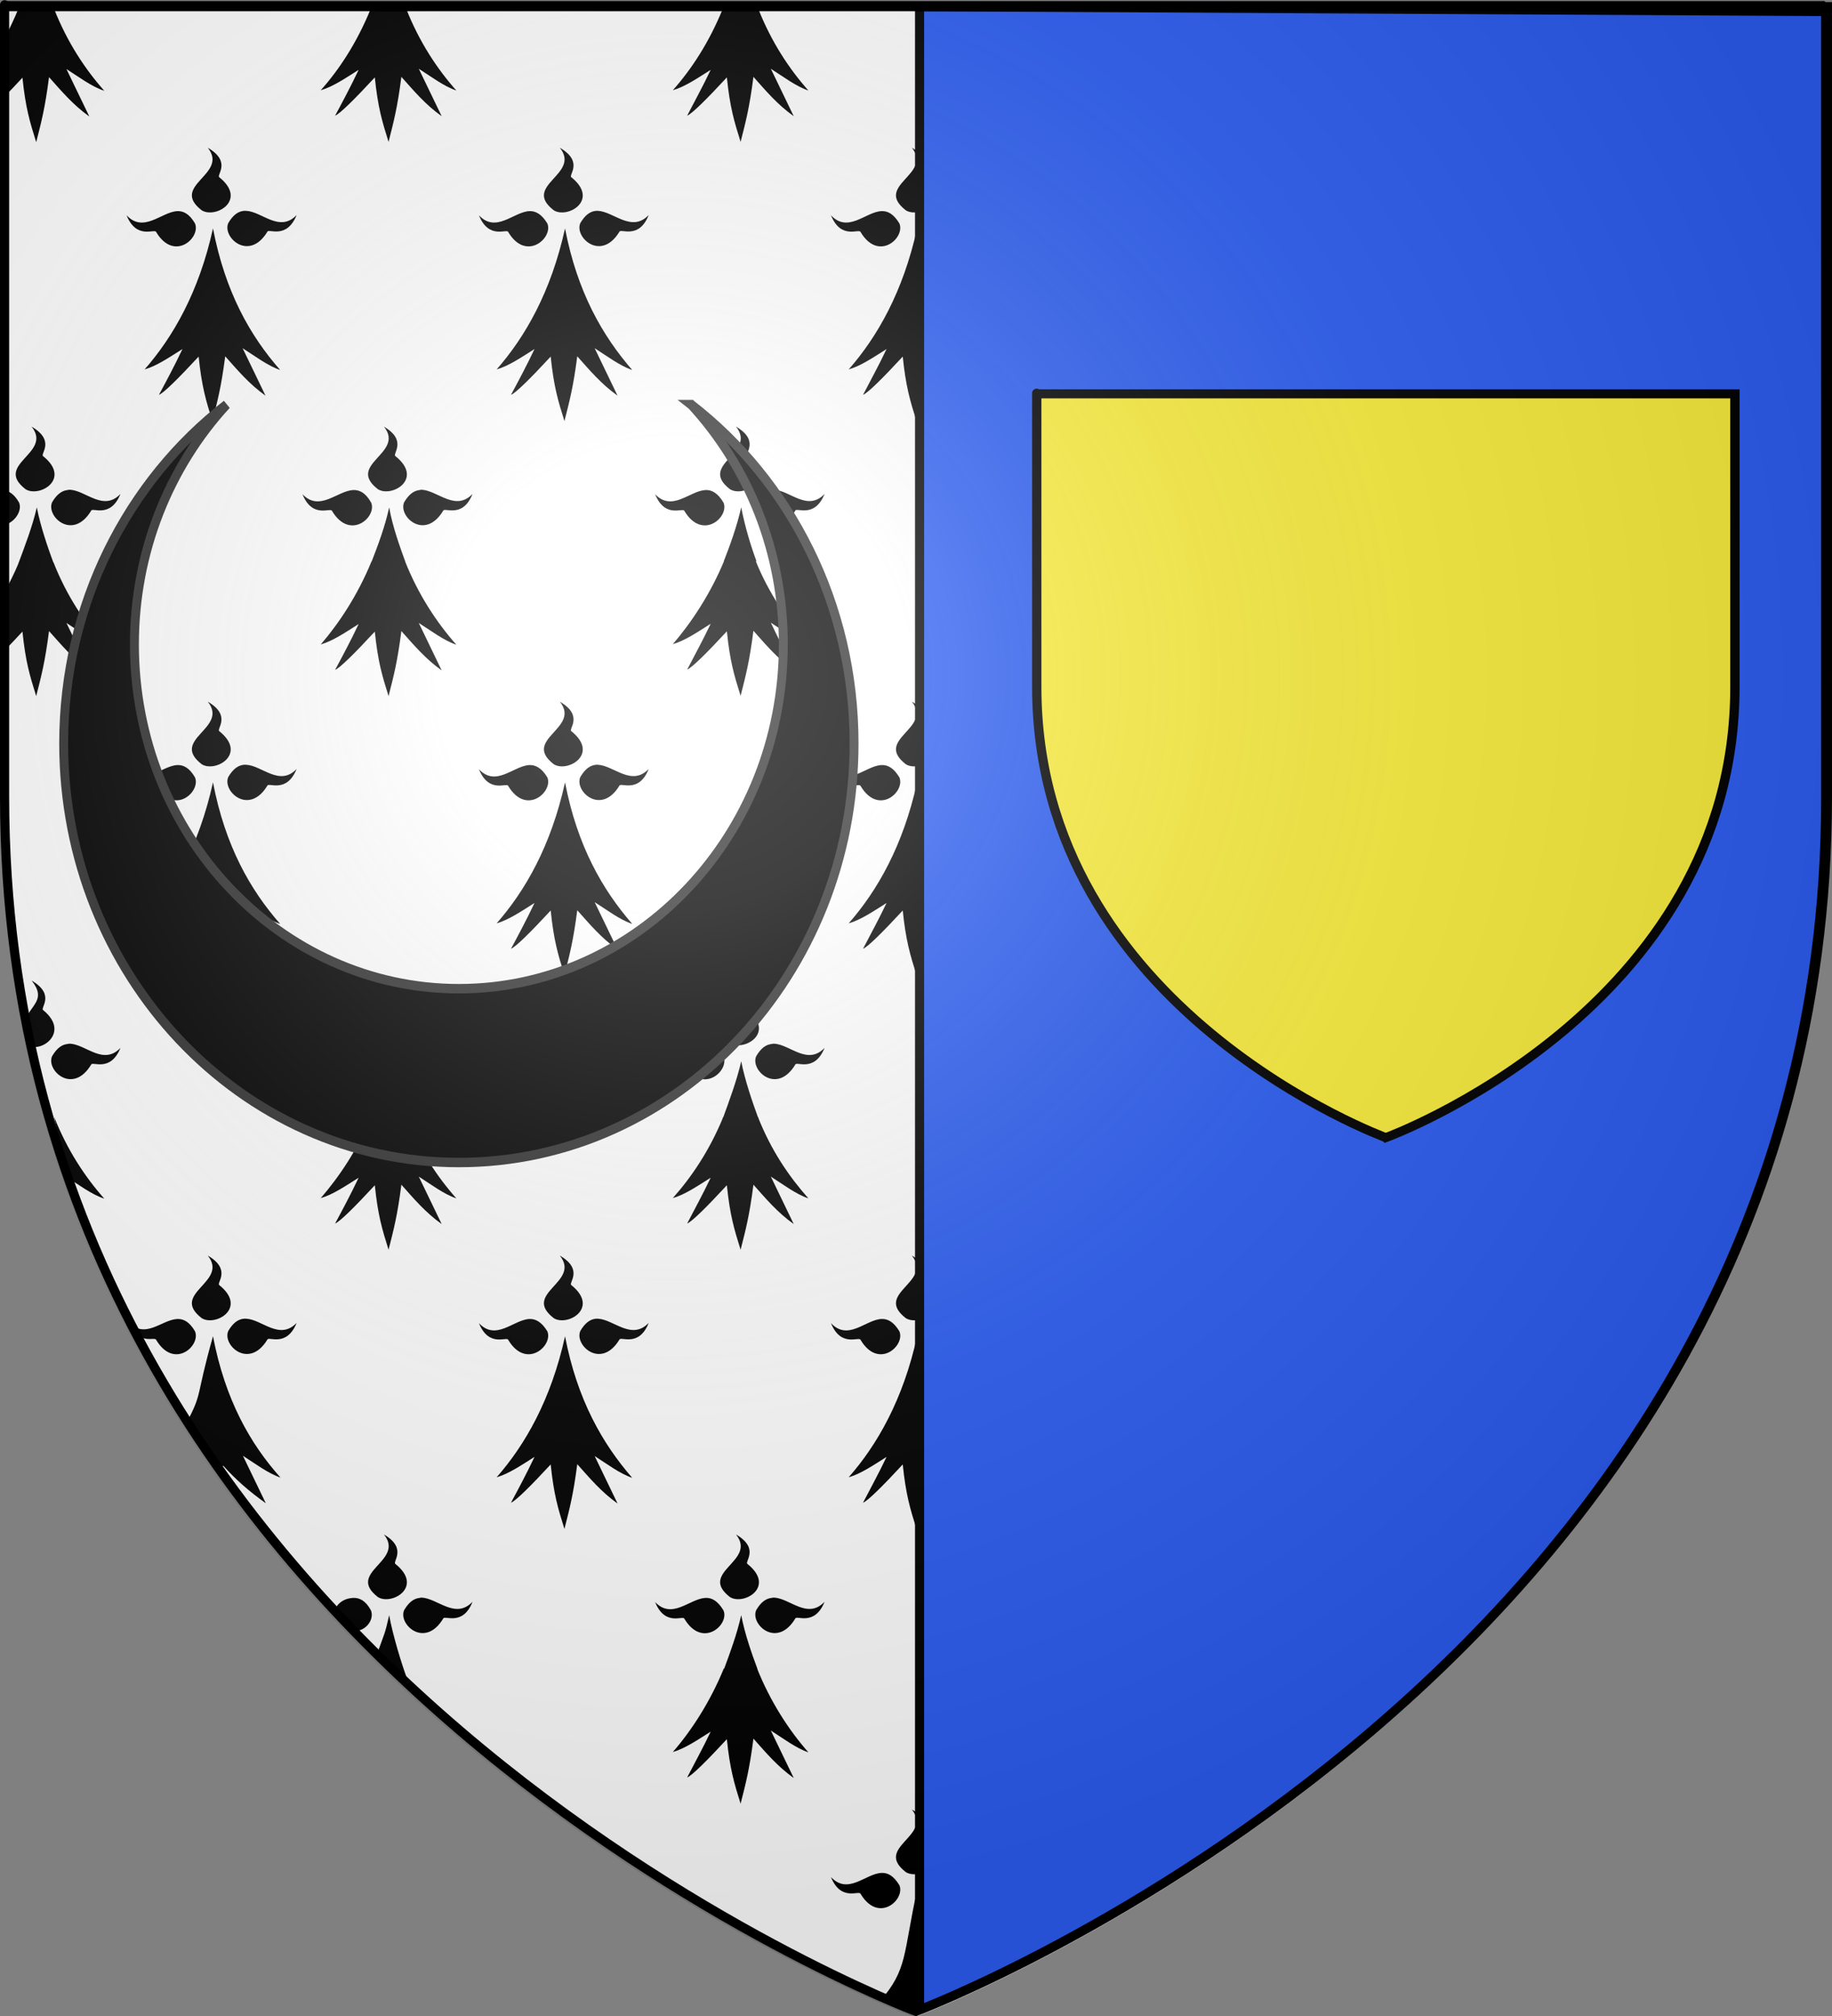
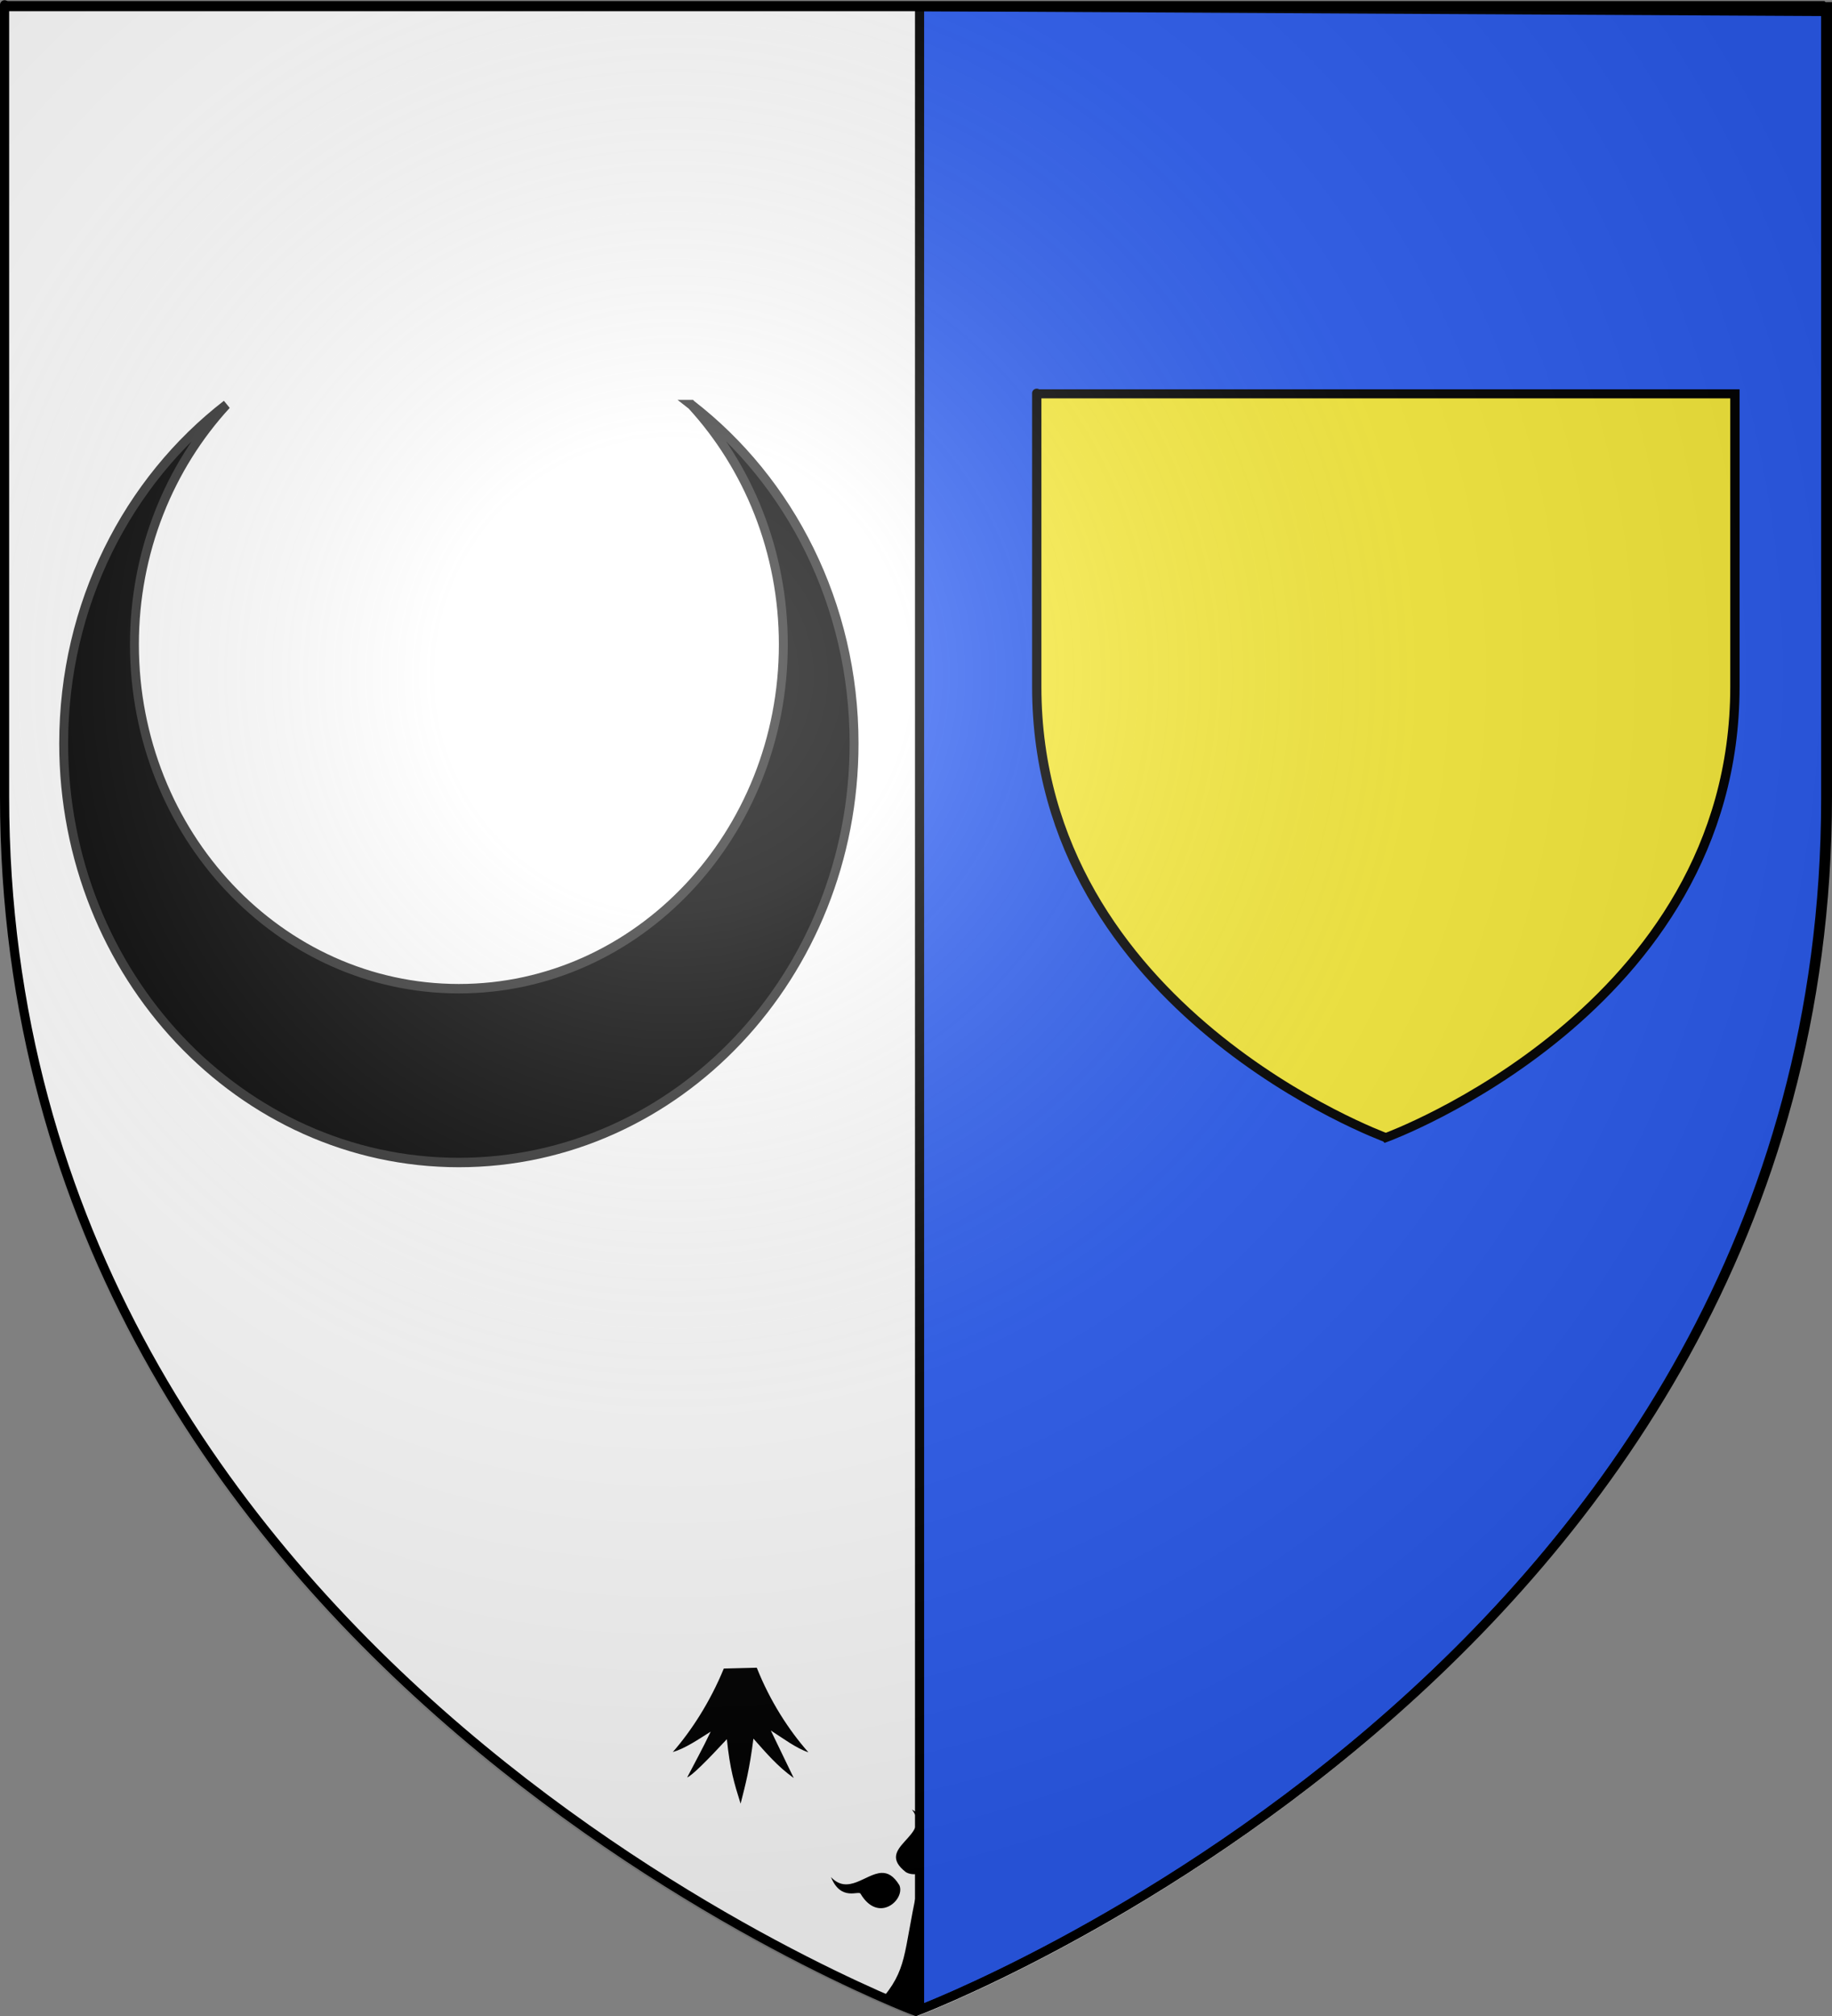
<svg xmlns="http://www.w3.org/2000/svg" xmlns:xlink="http://www.w3.org/1999/xlink" id="svg2" version="1.0" width="600" height="660">
  <rect width="100%" height="100%" fill="#808080" stroke="none" />
  <desc id="desc4">Flag of Canton of Valais (Wallis)</desc>
  <defs id="defs6">
    <linearGradient id="linearGradient2893">
      <stop id="stop2895" offset="0" style="stop-color:white;stop-opacity:0.314;" />
      <stop style="stop-color:white;stop-opacity:0.251;" offset="0.19" id="stop2897" />
      <stop id="stop2901" offset="0.6" style="stop-color:#6b6b6b;stop-opacity:0.125;" />
      <stop id="stop2899" offset="1" style="stop-color:black;stop-opacity:0.125;" />
    </linearGradient>
    <radialGradient r="300" fy="226.331" fx="221.445" cy="226.331" cx="221.445" gradientTransform="matrix(1.353,0,0,1.349,-79.129,-84.247)" gradientUnits="userSpaceOnUse" id="radialGradient3163" xlink:href="#linearGradient2893" />
    <clipPath id="clipPath5074" clipPathUnits="userSpaceOnUse">
      <path d="m 300,658.5 c 0,0 -298.5,-112.32 -298.5,-397.772 0,-285.452 0,-258.552 0,-258.552 H 598.5 V 260.728 c 0,285.452 -298.5,397.772 -298.5,397.772 z" style="opacity:1;fill:none;fill-opacity:1;fill-rule:evenodd;stroke:#000000;stroke-width:3;stroke-linecap:butt;stroke-linejoin:miter;stroke-miterlimit:4;stroke-dasharray:none;stroke-opacity:1" id="path5076" />
    </clipPath>
    <clipPath id="clipPath5121" clipPathUnits="userSpaceOnUse">
      <path d="m 403.456,487.529 c 0,0 -298.434,-122.843 -298.434,-435.036 0,-312.193 0,-282.773 0,-282.773 h 596.869 V 52.493 c 0,312.193 -298.434,435.036 -298.434,435.036 z" style="opacity:1;fill:none;fill-opacity:1;fill-rule:evenodd;stroke:#000000;stroke-width:3.137;stroke-linecap:butt;stroke-linejoin:miter;stroke-miterlimit:4;stroke-dasharray:none;stroke-opacity:1" id="path5123" />
    </clipPath>
  </defs>
  <g style="display:inline" id="layer3">
    <path id="path2450" d="M 259.672,638.346 C 119.104,565.364 28.543,450.18 6.782,322.892 2.264,296.467 1.892,283.161 1.892,147.93 V 1.569 H 297.544 597.516 l 0.806,126.804 c -0.075,165.706 -0.41,191.27 -18.132,246.173 -22.67,70.231 -76.797,148.244 -143.79,201.518 -37.151,29.543 -125.749,81.634 -138.922,81.432 -2.372,-0.036 -20.335,-10.079 -37.806,-19.15 z" style="opacity:1;fill:#ffffff;fill-opacity:1;fill-rule:nonzero;stroke:#000000;stroke-width:2.443;stroke-linecap:round;stroke-linejoin:bevel;stroke-miterlimit:4;stroke-dasharray:none;stroke-dashoffset:0;stroke-opacity:1" />
    <g transform="translate(-2.972,1)" id="g5008" style="display:inline">
      <g id="g9370" transform="matrix(0.607,0,0,0.694,-525.206,251.961)" />
      <g id="layer3-5">
        <path style="fill:#ffffff" id="path2855-0" class="st0" d="M 303.5,659 C 303.5,659 602,546.7 602,261.2 602,-24.3 602,2.6 602,2.6 H 5 V 261.2 C 5,546.6 303.5,659 303.5,659 Z" />
        <g id="g2329-2" transform="translate(-752.725,-197.123)">
          <g id="g46381-8" transform="matrix(1,0,0,0.914,652.152,-135.386)" />
        </g>
        <g id="g3227-2" transform="matrix(1,0,0,0.914,-100.573,-151.096)" />
        <g id="g3237-8" transform="matrix(1,0,0,0.914,-100.573,30.318)" />
        <g id="g3247-6" transform="matrix(1,0,0,0.914,-100.573,211.732)">
          <g clip-path="url(#clipPath5121)" id="g5119">
-             <path transform="translate(-3.7991649e-6,-595.226)" style="display:inline" d="m 109.5,365.8 c -1.4,3.7 -2.9,7.2 -4.5,10.4 V 388 c 0.2,-0.2 0.4,-0.3 0.7,-0.5 -0.2,0.5 -0.4,1 -0.7,1.5 v 8.1 c 1.8,-2 3.7,-4.2 5.9,-6.8 1,10.7 2.4,15.8 4.5,23.1 1.7,-7.3 2.9,-12.2 4.2,-23.3 4,4.9 7.8,9.9 13.2,14.1 l -7.5,-17 c 3.9,2.7 8.2,6.3 12.4,7.8 -6.4,-7.9 -12.1,-17.4 -16.4,-29.2 z m 115.4,0 c -4.5,12 -10.2,21.5 -16.3,29 3.9,-1.2 8.2,-4.4 12.4,-7.3 -2.6,6 -5.1,11.1 -7.7,16.4 1.5,-0.6 6.4,-5.9 13,-13.7 1,10.7 2.4,15.8 4.5,23.1 1.7,-7.3 2.9,-12.2 4.2,-23.3 4,4.9 7.8,9.9 13.2,14.1 l -7.5,-17 c 3.9,2.7 8.2,6.3 12.3,7.8 -6.4,-7.9 -12.1,-17.4 -16.4,-29.2 h -11.7 z m 115.3,0 c -4.5,12 -10.2,21.5 -16.3,29 3.9,-1.2 8.2,-4.4 12.4,-7.3 -2.6,6 -5.2,11.1 -7.7,16.4 1.5,-0.6 6.4,-5.9 13,-13.7 1,10.7 2.4,15.8 4.5,23.1 1.7,-7.3 2.9,-12.2 4.2,-23.3 4,4.9 7.8,9.9 13.2,14.1 l -7.5,-17 c 3.9,2.7 8.2,6.3 12.3,7.8 -6.4,-7.9 -12.1,-17.4 -16.4,-29.2 h -11.7 z m 115.3,0 c -4.5,12 -10.2,21.5 -16.3,29 3.9,-1.2 8.2,-4.4 12.4,-7.3 -2.6,6 -5.1,11.1 -7.7,16.4 1.5,-0.6 6.4,-5.9 13,-13.7 1,10.7 2.4,15.8 4.5,23.1 1.7,-7.3 2.9,-12.2 4.2,-23.3 4,4.9 7.8,9.9 13.2,14.1 l -7.5,-17 c 3.9,2.7 8.2,6.3 12.4,7.8 -6.4,-7.9 -12.1,-17.4 -16.4,-29.2 h -11.8 z m 115.3,0 c -4.5,12 -10.2,21.5 -16.3,29 3.9,-1.2 8.2,-4.4 12.4,-7.3 -2.6,6 -5.1,11.1 -7.7,16.4 1.5,-0.6 6.4,-5.9 13,-13.7 1,10.7 2.4,15.8 4.5,23.1 1.7,-7.3 2.9,-12.2 4.2,-23.3 4,4.9 7.8,9.9 13.2,14.1 l -7.5,-17 c 3.9,2.7 8.2,6.3 12.3,7.8 -6.4,-7.9 -12.1,-17.4 -16.4,-29.2 h -11.7 z m 115.4,0 c -4.5,12 -10.2,21.5 -16.3,29 3.9,-1.2 8.2,-4.4 12.4,-7.3 -2.6,6 -5.2,11.1 -7.7,16.4 1.5,-0.6 6.4,-5.9 13,-13.7 1,10.7 2.4,15.8 4.5,23.1 1.7,-7.3 2.9,-12.2 4.2,-23.3 1.9,2.3 3.7,4.6 5.7,6.9 v -9.6 l -0.1,-0.2 c 0,0 0,0 0.1,0 v -11.6 c -1.5,-3.1 -2.9,-6.4 -4.1,-9.8 z m -514.6,49.6 c 7,9.6 -12.6,13.4 -2,22.4 4.5,3.1 15.1,-3.6 5.8,-11.8 -1.2,-0.7 4.2,-5.5 -3.8,-10.6 z m 115.3,0 c 7,9.6 -12.6,13.4 -2,22.4 4.5,3.1 15.1,-3.6 5.8,-11.8 -1.2,-0.7 4.2,-5.5 -3.8,-10.6 z m 115.3,0 c 7,9.6 -12.6,13.4 -2,22.4 4.5,3.1 15.1,-3.6 5.8,-11.8 -1.2,-0.7 4.2,-5.5 -3.8,-10.6 z m 115.4,0 c 7,9.6 -12.6,13.4 -2,22.4 4.5,3.1 15.1,-3.6 5.8,-11.8 -1.3,-0.7 4.1,-5.5 -3.8,-10.6 z m 115.3,0 c 7,9.6 -12.6,13.4 -2,22.4 4.5,3.1 15.1,-3.6 5.8,-11.8 -1.2,-0.7 4.2,-5.5 -3.8,-10.6 z M 183.4,438 c -1.8,0.2 -3.5,1.4 -5.1,4.4 -2,5.1 6.8,13.9 12.8,3.1 0.4,-1.3 6.3,2.9 9.6,-6 -5.6,6.4 -11.3,-1.2 -16.5,-1.5 -0.3,0 -0.6,0 -0.8,0 z m 115.3,0 c -1.8,0.2 -3.5,1.4 -5.1,4.4 -2,5.1 6.8,13.9 12.8,3.1 0.4,-1.3 6.4,2.9 9.6,-6 -5.6,6.4 -11.4,-1.2 -16.6,-1.5 -0.2,0 -0.5,0 -0.7,0 z m 115.3,0 c -1.8,0.2 -3.5,1.4 -5.1,4.4 -2,5.1 6.8,13.9 12.8,3.1 0.4,-1.3 6.3,2.9 9.6,-6 -5.6,6.4 -11.3,-1.2 -16.5,-1.5 -0.3,0 -0.5,0 -0.8,0 z m 115.3,0 c -1.8,0.2 -3.5,1.4 -5.1,4.4 -2,5.1 6.8,13.9 12.8,3.1 0.4,-1.3 6.3,2.9 9.6,-6 -5.6,6.4 -11.3,-1.2 -16.5,-1.5 -0.3,0 -0.5,0 -0.8,0 z m 115.4,0 c -1.8,0.2 -3.5,1.4 -5.1,4.4 -2,5.1 6.8,13.9 12.7,3.1 0.4,-1.3 6.4,2.9 9.6,-6 -5.6,6.4 -11.4,-1.2 -16.6,-1.5 -0.1,0 -0.4,0 -0.6,0 z m -483.1,0.1 c -5.2,0.3 -11,8 -16.6,1.5 3.3,8.9 9.2,4.6 9.7,6 5.9,10.8 14.7,2 12.7,-3.1 -1.8,-3.4 -3.8,-4.5 -5.8,-4.4 z m 115.3,0 c -5.2,0.3 -10.9,8 -16.5,1.5 3.3,8.9 9.2,4.6 9.6,6 5.9,10.8 14.8,2 12.8,-3.1 -1.9,-3.4 -3.9,-4.5 -5.9,-4.4 z m 115.3,0 c -5.2,0.3 -10.9,8 -16.5,1.5 3.3,8.9 9.2,4.6 9.7,6 5.9,10.8 14.7,2 12.7,-3.1 -1.9,-3.4 -3.8,-4.5 -5.9,-4.4 z m 115.4,0 c -5.2,0.3 -11,8 -16.6,1.5 3.3,8.9 9.2,4.6 9.7,6 5.9,10.8 14.7,2 12.7,-3.1 -1.9,-3.4 -3.8,-4.5 -5.8,-4.4 z m 115.3,0 c -5.2,0.3 -10.9,8 -16.5,1.5 3.3,8.9 9.2,4.6 9.6,6 5.9,10.8 14.8,2 12.8,-3.1 -1.9,-3.4 -3.9,-4.5 -5.9,-4.4 z m -449.6,6.2 c -4.6,22.8 -13.1,38.9 -22.4,50.5 3.9,-1.2 8.2,-4.4 12.4,-7.3 -2.6,6 -5.1,11.1 -7.7,16.4 1.5,-0.6 6.4,-5.9 13,-13.7 1,10.7 2.4,15.8 4.5,23.1 1.7,-7.3 2.9,-12.2 4.2,-23.2 4,4.9 7.8,9.9 13.2,14.1 l -7.5,-17 c 3.9,2.7 8.2,6.3 12.3,7.8 -9.8,-12.2 -18,-27.9 -22,-50.7 z m 115.3,0 c -4.6,22.8 -13.1,38.9 -22.4,50.5 3.9,-1.2 8.2,-4.4 12.4,-7.3 -2.6,6 -5.1,11.1 -7.7,16.4 1.5,-0.6 6.4,-5.9 13,-13.7 1,10.7 2.4,15.8 4.5,23.1 1.7,-7.3 2.9,-12.2 4.2,-23.2 4,4.9 7.8,9.9 13.2,14.1 l -7.5,-17 c 3.9,2.7 8.2,6.3 12.3,7.8 -9.7,-12.2 -18,-27.9 -22,-50.7 z m 115.3,0 c -4.6,22.8 -13.1,38.9 -22.4,50.5 3.9,-1.2 8.2,-4.4 12.4,-7.3 -2.6,6 -5.2,11.1 -7.7,16.4 1.5,-0.6 6.4,-5.9 13,-13.7 1,10.7 2.4,15.8 4.5,23.1 1.7,-7.3 2.9,-12.2 4.2,-23.2 4,4.9 7.8,9.9 13.2,14.1 l -7.5,-17 c 3.9,2.7 8.2,6.3 12.4,7.8 -9.8,-12.2 -18.1,-27.9 -22.1,-50.7 z m 115.4,0 c -4.6,22.8 -13.1,38.9 -22.4,50.5 3.9,-1.2 8.2,-4.4 12.4,-7.3 -2.6,6 -5.1,11.1 -7.7,16.4 1.5,-0.6 6.4,-5.9 13,-13.7 1,10.7 2.4,15.8 4.5,23.1 1.7,-7.3 2.9,-12.2 4.2,-23.2 4,4.9 7.8,9.9 13.2,14.1 l -7.5,-17 c 3.9,2.7 8.2,6.3 12.3,7.8 -9.8,-12.2 -18.1,-27.9 -22,-50.7 z m 115.3,0 c -4.6,22.8 -13.1,38.9 -22.4,50.5 3.9,-1.2 8.2,-4.4 12.4,-7.3 -2.6,6 -5.1,11.1 -7.7,16.4 1.5,-0.6 6.4,-5.9 13,-13.7 1,10.7 2.4,15.8 4.5,23.1 1.7,-7.3 2.9,-12.2 4.2,-23.2 4,4.9 7.8,9.9 13.2,14.1 l -7.5,-17 c 3.9,2.7 8.2,6.3 12.3,7.8 -9.8,-12.2 -18,-27.9 -22,-50.7 z m -520.7,71 c 7,9.6 -12.6,13.4 -2,22.4 4.5,3.1 15.1,-3.6 5.8,-11.8 -1.2,-0.7 4.2,-5.5 -3.8,-10.6 z m 115.4,0 c 7,9.6 -12.6,13.4 -2,22.4 4.5,3.1 15.1,-3.6 5.8,-11.8 -1.3,-0.7 4.1,-5.5 -3.8,-10.6 z m 115.3,0 c 7,9.6 -12.6,13.4 -2,22.4 4.5,3.1 15.1,-3.6 5.8,-11.8 -1.3,-0.7 4.2,-5.5 -3.8,-10.6 z m 115.3,0 c 7,9.6 -12.6,13.4 -2,22.4 4.5,3.1 15.1,-3.6 5.8,-11.8 -1.2,-0.7 4.2,-5.5 -3.8,-10.6 z m 115.3,0 c 7,9.6 -12.6,13.4 -2,22.4 4.5,3.1 15.1,-3.6 5.8,-11.8 -1.2,-0.7 4.2,-5.5 -3.8,-10.6 z m 115.4,0 c 7,9.6 -12.6,13.4 -2,22.4 4.5,3.1 15.1,-3.6 5.8,-11.8 -1.3,-0.7 4.1,-5.5 -3.8,-10.6 z M 125.7,538 c -1.8,0.2 -3.5,1.4 -5.1,4.4 -2,5.1 6.8,13.9 12.8,3 0.4,-1.3 6.3,2.9 9.6,-6 -5.6,6.4 -11.3,-1.2 -16.5,-1.5 -0.3,0 -0.5,0 -0.8,0.1 z m 115.3,0 c -1.8,0.2 -3.5,1.4 -5.1,4.4 -2,5.1 6.8,13.9 12.8,3 0.4,-1.3 6.4,2.9 9.6,-6 -5.6,6.4 -11.4,-1.2 -16.6,-1.5 -0.2,0 -0.4,0 -0.7,0.1 z m 115.3,0 c -1.8,0.2 -3.5,1.4 -5.1,4.4 -2,5.1 6.8,13.9 12.8,3 0.4,-1.3 6.3,2.9 9.6,-6 -5.6,6.4 -11.3,-1.2 -16.5,-1.5 -0.2,0 -0.5,0 -0.8,0.1 z m 115.4,0 c -1.8,0.2 -3.5,1.4 -5.1,4.4 -2,5.1 6.8,13.9 12.8,3 0.4,-1.3 6.3,2.9 9.6,-6 -5.6,6.4 -11.3,-1.2 -16.5,-1.5 -0.3,0 -0.6,0 -0.8,0.1 z m 115.3,0 c -1.8,0.2 -3.5,1.4 -5.1,4.4 -2,5.1 6.8,13.9 12.8,3 0.4,-1.3 6.4,2.9 9.6,-6 -5.6,6.4 -11.4,-1.2 -16.6,-1.5 -0.2,0 -0.4,0 -0.7,0.1 z m 115,0 c -1.6,0.3 -3.2,1.5 -4.8,4.3 -1.2,2.9 1.3,7.1 4.8,8 z m -482.8,0 c -5.2,0.3 -11,7.9 -16.6,1.5 3.3,8.9 9.2,4.6 9.7,6 5.9,10.8 14.8,2.1 12.8,-3 -1.8,-3.5 -3.8,-4.6 -5.9,-4.5 z m 115.4,0 c -5.2,0.3 -10.9,7.9 -16.5,1.5 3.3,8.9 9.2,4.6 9.6,6 5.9,10.8 14.8,2.1 12.8,-3 -1.9,-3.5 -3.9,-4.6 -5.9,-4.5 z m 115.3,0 c -5.2,0.3 -10.9,7.9 -16.5,1.5 3.3,8.9 9.2,4.6 9.7,6 5.9,10.8 14.7,2.1 12.7,-3 -1.9,-3.5 -3.9,-4.6 -5.9,-4.5 z m 115.3,0 c -5.2,0.3 -11,7.9 -16.6,1.5 3.3,8.9 9.2,4.6 9.7,6 5.9,10.8 14.8,2.1 12.8,-3 -1.9,-3.5 -3.8,-4.6 -5.9,-4.5 z m 115.3,0 c -5.2,0.3 -10.9,7.9 -16.5,1.5 3.3,8.9 9.2,4.6 9.6,6 5.9,10.8 14.8,2.1 12.8,-3 -1.9,-3.5 -3.8,-4.6 -5.9,-4.5 z M 105,538.1 v 12.4 c 3.4,-0.9 5.9,-5.1 4.8,-8 -1.5,-2.9 -3.2,-4.1 -4.8,-4.4 z m 10.6,6.1 c -1.4,6.8 -4.1,14.4 -6,20 h 11.5 c -1.9,-5.6 -4.3,-13.2 -5.5,-20 z m 115.4,0 c -1.3,6.7 -3.7,13.7 -5.7,19.3 0,0.1 -0.1,0.2 -0.1,0.3 l 11.1,-0.1 C 234.4,558 232.1,551 231,544.2 Z m 115.3,0 c -1.4,6.8 -3.7,13.7 -5.7,19.3 h 10.7 c -1.9,-5.6 -3.8,-12.5 -5,-19.3 z m 115.3,0 c -1.4,6.8 -4,13.9 -6,19.6 h 2.3 l 8.6,-0.3 c -1.9,-5.6 -3.7,-12.5 -4.9,-19.3 z m 115.3,0 c -1.4,6.8 -3.7,13.7 -5.7,19.3 h 11 c -1.9,-5.6 -4.1,-12.5 -5.3,-19.3 z m 115.3,0 c -1.4,6.8 -3.7,13.7 -5.7,19.3 h 11 c -1.9,-5.6 -4.1,-12.5 -5.3,-19.3 z" id="path8822-6" />
-             <path transform="translate(-3.7991649e-6,-396.818)" style="display:inline" d="m 109.7,365.6 c -1.4,3.7 -3.1,7.4 -4.7,10.6 V 388 c 0.2,-0.2 0.4,-0.3 0.7,-0.5 -0.2,0.5 -0.4,1 -0.7,1.5 v 8.1 c 1.8,-2 3.7,-4.2 5.9,-6.8 1,10.7 2.4,15.8 4.5,23.1 1.7,-7.3 2.9,-12.2 4.2,-23.3 4,4.9 7.8,9.9 13.2,14.1 l -7.5,-17 c 3.9,2.7 8.2,6.3 12.4,7.8 -6.4,-7.9 -12.3,-17.5 -16.6,-29.4 z m 115.5,-0.4 c -4.5,12 -10.6,22.1 -16.6,29.7 3.9,-1.2 8.2,-4.4 12.4,-7.3 -2.6,6 -5.1,11.1 -7.7,16.4 1.5,-0.6 6.4,-5.9 13,-13.7 1,10.7 2.4,15.8 4.5,23.1 1.7,-7.3 2.9,-12.2 4.2,-23.3 4,4.9 7.8,9.9 13.2,14.1 l -7.5,-17 c 3.9,2.7 8.2,6.3 12.3,7.8 -6.4,-7.9 -12.5,-18 -16.8,-29.9 z m 115.6,-0.5 c -4.5,12 -10.9,22.5 -16.9,30.1 3.9,-1.2 8.2,-4.4 12.4,-7.3 -2.6,6 -5.2,11.1 -7.7,16.4 1.5,-0.6 6.4,-5.9 13,-13.7 1,10.7 2.4,15.8 4.5,23.1 1.7,-7.3 2.9,-12.2 4.2,-23.3 4,4.9 7.8,9.9 13.2,14.1 l -7.5,-17 c 3.9,2.7 8.2,6.3 12.3,7.8 -6.4,-7.9 -13.1,-18.4 -17.4,-30.3 h -4.1 z m 114.9,0.6 c -4.5,12 -10.5,22 -16.5,29.5 3.9,-1.2 8.2,-4.4 12.4,-7.3 -2.6,6 -5.1,11.1 -7.7,16.4 1.5,-0.6 6.4,-5.9 13,-13.7 1,10.7 2.4,15.8 4.5,23.1 1.7,-7.3 2.9,-12.2 4.2,-23.3 4,4.9 7.8,9.9 13.2,14.1 l -7.5,-17 c 3.9,2.7 8.2,6.3 12.4,7.8 -6.4,-7.9 -12.8,-18.1 -17.1,-30 z m 115.6,-0.4 c -4.5,12 -10.7,22.4 -16.8,29.9 3.9,-1.2 8.2,-4.4 12.4,-7.3 -2.6,6 -5.1,11.1 -7.7,16.4 1.5,-0.6 6.4,-5.9 13,-13.7 1,10.7 2.4,15.8 4.5,23.1 1.7,-7.3 2.9,-12.2 4.2,-23.3 4,4.9 7.8,9.9 13.2,14.1 l -7.5,-17 c 3.9,2.7 8.2,6.3 12.3,7.8 -6.4,-7.9 -12.4,-18.1 -16.7,-30 z m 115.3,0 c -4.5,12 -10.7,22.4 -16.8,29.9 3.9,-1.2 8.2,-4.4 12.4,-7.3 -2.6,6 -5.2,11.1 -7.7,16.4 1.5,-0.6 6.4,-5.9 13,-13.7 1,10.7 2.4,15.8 4.5,23.1 1.7,-7.3 2.9,-12.2 4.2,-23.3 1.9,2.3 3.7,4.6 5.7,6.9 v -9.6 l -0.1,-0.2 c 0,0 0,0 0.1,0 v -11.6 c -1.5,-3.1 -3.3,-7.2 -4.6,-10.7 z m -515,50.5 c 7,9.6 -12.6,13.4 -2,22.4 4.5,3.1 15.1,-3.6 5.8,-11.8 -1.2,-0.7 4.2,-5.5 -3.8,-10.6 z m 115.3,0 c 7,9.6 -12.6,13.4 -2,22.4 4.5,3.1 15.1,-3.6 5.8,-11.8 -1.2,-0.7 4.2,-5.5 -3.8,-10.6 z m 115.3,0 c 7,9.6 -12.6,13.4 -2,22.4 4.5,3.1 15.1,-3.6 5.8,-11.8 -1.2,-0.7 4.2,-5.5 -3.8,-10.6 z m 115.4,0 c 7,9.6 -12.6,13.4 -2,22.4 4.5,3.1 15.1,-3.6 5.8,-11.8 -1.3,-0.7 4.1,-5.5 -3.8,-10.6 z m 115.3,0 c 7,9.6 -12.6,13.4 -2,22.4 4.5,3.1 15.1,-3.6 5.8,-11.8 -1.2,-0.7 4.2,-5.5 -3.8,-10.6 z M 183.4,438 c -1.8,0.2 -3.5,1.4 -5.1,4.4 -2,5.1 6.8,13.9 12.8,3.1 0.4,-1.3 6.3,2.9 9.6,-6 -5.6,6.4 -11.3,-1.2 -16.5,-1.5 -0.3,0 -0.6,0 -0.8,0 z m 115.3,0 c -1.8,0.2 -3.5,1.4 -5.1,4.4 -2,5.1 6.8,13.9 12.8,3.1 0.4,-1.3 6.4,2.9 9.6,-6 -5.6,6.4 -11.4,-1.2 -16.6,-1.5 -0.2,0 -0.5,0 -0.7,0 z m 115.3,0 c -1.8,0.2 -3.5,1.4 -5.1,4.4 -2,5.1 6.8,13.9 12.8,3.1 0.4,-1.3 6.3,2.9 9.6,-6 -5.6,6.4 -11.3,-1.2 -16.5,-1.5 -0.3,0 -0.5,0 -0.8,0 z m 115.3,0 c -1.8,0.2 -3.5,1.4 -5.1,4.4 -2,5.1 6.8,13.9 12.8,3.1 0.4,-1.3 6.3,2.9 9.6,-6 -5.6,6.4 -11.3,-1.2 -16.5,-1.5 -0.3,0 -0.5,0 -0.8,0 z m 115.4,0 c -1.8,0.2 -3.5,1.4 -5.1,4.4 -2,5.1 6.8,13.9 12.7,3.1 0.4,-1.3 6.4,2.9 9.6,-6 -5.6,6.4 -11.4,-1.2 -16.6,-1.5 -0.1,0 -0.4,0 -0.6,0 z m -483.1,0.1 c -5.2,0.3 -11,8 -16.6,1.5 3.3,8.9 9.2,4.6 9.7,6 5.9,10.8 14.7,2 12.7,-3.1 -1.8,-3.4 -3.8,-4.5 -5.8,-4.4 z m 115.3,0 c -5.2,0.3 -10.9,8 -16.5,1.5 3.3,8.9 9.2,4.6 9.6,6 5.9,10.8 14.8,2 12.8,-3.1 -1.9,-3.4 -3.9,-4.5 -5.9,-4.4 z m 115.3,0 c -5.2,0.3 -10.9,8 -16.5,1.5 3.3,8.9 9.2,4.6 9.7,6 5.9,10.8 14.7,2 12.7,-3.1 -1.9,-3.4 -3.8,-4.5 -5.9,-4.4 z m 115.4,0 c -5.2,0.3 -11,8 -16.6,1.5 3.3,8.9 9.2,4.6 9.7,6 5.9,10.8 14.7,2 12.7,-3.1 -1.9,-3.4 -3.8,-4.5 -5.8,-4.4 z m 115.3,0 c -5.2,0.3 -10.9,8 -16.5,1.5 3.3,8.9 9.2,4.6 9.6,6 5.9,10.8 14.8,2 12.8,-3.1 -1.9,-3.4 -3.9,-4.5 -5.9,-4.4 z m -449.6,6.2 c -4.6,22.8 -13.1,38.9 -22.4,50.5 3.9,-1.2 8.2,-4.4 12.4,-7.3 -2.6,6 -5.1,11.1 -7.7,16.4 1.5,-0.6 6.4,-5.9 13,-13.7 1,10.7 2.4,15.8 4.5,23.1 1.7,-7.3 2.9,-12.2 4.2,-23.2 4,4.9 7.8,9.9 13.2,14.1 l -7.5,-17 c 3.9,2.7 8.2,6.3 12.3,7.8 -9.8,-12.2 -18,-27.9 -22,-50.7 z m 115.3,0 c -4.6,22.8 -13.1,38.9 -22.4,50.5 3.9,-1.2 8.2,-4.4 12.4,-7.3 -2.6,6 -5.1,11.1 -7.7,16.4 1.5,-0.6 6.4,-5.9 13,-13.7 1,10.7 2.4,15.8 4.5,23.1 1.7,-7.3 2.9,-12.2 4.2,-23.2 4,4.9 7.8,9.9 13.2,14.1 l -7.5,-17 c 3.9,2.7 8.2,6.3 12.3,7.8 -9.7,-12.2 -18,-27.9 -22,-50.7 z m 115.3,0 c -4.6,22.8 -13.1,38.9 -22.4,50.5 3.9,-1.2 8.2,-4.4 12.4,-7.3 -2.6,6 -5.2,11.1 -7.7,16.4 1.5,-0.6 6.4,-5.9 13,-13.7 1,10.7 2.4,15.8 4.5,23.1 1.7,-7.3 2.9,-12.2 4.2,-23.2 4,4.9 7.8,9.9 13.2,14.1 l -7.5,-17 c 3.9,2.7 8.2,6.3 12.4,7.8 -9.8,-12.2 -18.1,-27.9 -22.1,-50.7 z m 115.4,0 c -4.6,22.8 -13.1,38.9 -22.4,50.5 3.9,-1.2 8.2,-4.4 12.4,-7.3 -2.6,6 -5.1,11.1 -7.7,16.4 1.5,-0.6 6.4,-5.9 13,-13.7 1,10.7 2.4,15.8 4.5,23.1 1.7,-7.3 2.9,-12.2 4.2,-23.2 4,4.9 7.8,9.9 13.2,14.1 l -7.5,-17 c 3.9,2.7 8.2,6.3 12.3,7.8 -9.8,-12.2 -18.1,-27.9 -22,-50.7 z m 115.3,0 c -4.6,22.8 -13.1,38.9 -22.4,50.5 3.9,-1.2 8.2,-4.4 12.4,-7.3 -2.6,6 -5.1,11.1 -7.7,16.4 1.5,-0.6 6.4,-5.9 13,-13.7 1,10.7 2.4,15.8 4.5,23.1 1.7,-7.3 2.9,-12.2 4.2,-23.2 4,4.9 7.8,9.9 13.2,14.1 l -7.5,-17 c 3.9,2.7 8.2,6.3 12.3,7.8 -9.8,-12.2 -18,-27.9 -22,-50.7 z m -520.7,71 c 7,9.6 -6.2,9.4 -1.6,22.9 4.1,3.6 14.6,-4.1 5.4,-12.3 -1.2,-0.7 4.2,-5.5 -3.8,-10.6 z m 115.4,0 c 7,9.6 -12.6,13.4 -2,22.4 4.5,3.1 15.1,-3.6 5.8,-11.8 -1.3,-0.7 4.1,-5.5 -3.8,-10.6 z m 115.3,0 c 7,9.6 -12.6,13.4 -2,22.4 4.5,3.1 15.1,-3.6 5.8,-11.8 -1.3,-0.7 4.2,-5.5 -3.8,-10.6 z m 115.3,0 c 7,9.6 -12.6,13.4 -2,22.4 4.5,3.1 15.1,-3.6 5.8,-11.8 -1.2,-0.7 4.2,-5.5 -3.8,-10.6 z m 115.3,0 c 7,9.6 -12.6,13.4 -2,22.4 4.5,3.1 15.1,-3.6 5.8,-11.8 -1.2,-0.7 4.2,-5.5 -3.8,-10.6 z m 115.4,0 c 7,9.6 -12.6,13.4 -2,22.4 4.5,3.1 11.4,-4.6 5.8,-11.8 -1.3,-0.7 4.1,-5.5 -3.8,-10.6 z M 125.7,538 c -1.8,0.2 -3.5,1.4 -5.1,4.4 -2,5.1 6.8,13.9 12.8,3 0.4,-1.3 6.3,2.9 9.6,-6 -5.6,6.4 -11.3,-1.2 -16.5,-1.5 -0.3,0 -0.5,0 -0.8,0.1 z m 115.3,0 c -1.8,0.2 -3.5,1.4 -5.1,4.4 -2,5.1 6.8,13.9 12.8,3 0.4,-1.3 6.4,2.9 9.6,-6 -5.6,6.4 -11.4,-1.2 -16.6,-1.5 -0.2,0 -0.4,0 -0.7,0.1 z m 115.3,0 c -1.8,0.2 -3.5,1.4 -5.1,4.4 -2,5.1 6.8,13.9 12.8,3 0.4,-1.3 6.3,2.9 9.6,-6 -5.6,6.4 -11.3,-1.2 -16.5,-1.5 -0.2,0 -0.5,0 -0.8,0.1 z m 115.4,0 c -1.8,0.2 -3.5,1.4 -5.1,4.4 -2,5.1 6.8,13.9 12.8,3 0.4,-1.3 6.3,2.9 9.6,-6 -5.6,6.4 -11.3,-1.2 -16.5,-1.5 -0.3,0 -0.6,0 -0.8,0.1 z m 115.3,0 c -1.8,0.2 -3.5,1.4 -5.1,4.4 -2,5.1 6.8,13.9 12.8,3 0.4,-1.3 6.4,2.9 9.6,-6 -5.6,6.4 -11.4,-1.2 -16.6,-1.5 -0.2,0 -0.4,0 -0.7,0.1 z m -367.8,0 c -5.2,0.3 -11,7.9 -16.6,1.5 3.3,8.9 9.2,4.6 9.7,6 5.9,10.8 14.8,2.1 12.8,-3 -1.8,-3.5 -3.8,-4.6 -5.9,-4.5 z m 115.4,0 c -5.2,0.3 -10.9,7.9 -16.5,1.5 3.3,8.9 9.2,4.6 9.6,6 5.9,10.8 14.8,2.1 12.8,-3 -1.9,-3.5 -3.9,-4.6 -5.9,-4.5 z m 115.3,0 c -5.2,0.3 -10.9,7.9 -16.5,1.5 3.3,8.9 9.2,4.6 9.7,6 5.9,10.8 14.7,2.1 12.7,-3 -1.9,-3.5 -3.9,-4.6 -5.9,-4.5 z m 115.3,0 c -5.2,0.3 -11,7.9 -16.6,1.5 3.3,8.9 9.2,4.6 9.7,6 5.9,10.8 14.8,2.1 12.8,-3 -1.9,-3.5 -3.8,-4.6 -5.9,-4.5 z m 115.3,0 c -5.2,0.3 -10.9,7.9 -16.5,1.5 3.3,8.9 9.2,4.6 9.6,6 5.9,10.8 14.8,2.1 12.8,-3 -1.9,-3.5 -3.8,-4.6 -5.9,-4.5 z M 105,550.5 Z m 10.6,-6.3 4.7,18.6 c -1.9,-5.6 -3.5,-11.8 -4.7,-18.6 z m 115.4,0 c -1.4,6.8 -4.1,14.7 -6,20.4 h 11.6 c -1.9,-5.7 -4.5,-13.6 -5.6,-20.4 z m 115.3,0 c -1.4,6.8 -4.1,14.7 -6,20.4 h 11.6 c -1.9,-5.7 -4.4,-13.6 -5.6,-20.4 z m 115.3,0 c -1.4,6.8 -3.7,14.4 -5.7,20 l 10.7,-0.4 c -1.9,-5.6 -3.8,-12.8 -5,-19.6 z m 115.9,0.6 c -1.3,6.6 -4,13.1 -6,18.6 -0.1,0.1 0.2,0 0.2,0.1 h 10.5 c -1.9,-5.7 -3.6,-11.9 -4.7,-18.7 z m 114.7,-0.6 c -1.4,6.8 -3.1,12.9 -5.1,18.6 0.1,0 6.3,-11.8 5.1,-18.6 z" id="path3229-3" />
-             <path transform="translate(-3.7991649e-6,-198.409)" style="display:inline" d="m 132.8,404.2 -7.5,-17 c 3.9,2.7 8.2,6.3 12.4,7.8 -6.4,-7.9 -12.1,-17.4 -16.4,-29.2 -0.1,0 6.2,34.1 11.5,38.4 z m 92.4,-38.8 c -4.5,12 -10.6,21.8 -16.6,29.4 3.9,-1.2 8.2,-4.4 12.4,-7.3 -2.6,6 -5.1,11.1 -7.7,16.4 1.5,-0.6 6.4,-5.9 13,-13.7 1,10.7 2.4,15.8 4.5,23.1 1.7,-7.3 2.9,-12.2 4.2,-23.3 4,4.9 7.8,9.9 13.2,14.1 l -7.5,-17 c 3.9,2.7 8.2,6.3 12.3,7.8 -6.4,-7.9 -12.1,-17.4 -16.4,-29.2 z m 115.2,0.4 c -4.5,12 -10.4,21.5 -16.5,29 3.9,-1.2 8.2,-4.4 12.4,-7.3 -2.6,6 -5.2,11.1 -7.7,16.4 1.5,-0.6 6.4,-5.9 13,-13.7 1,10.7 2.4,15.8 4.5,23.1 1.7,-7.3 2.9,-12.2 4.2,-23.3 4,4.9 7.8,9.9 13.2,14.1 l -7.5,-17 c 3.9,2.7 8.2,6.3 12.3,7.8 -6.4,-7.9 -12.2,-17.2 -16.5,-29.1 z m 115.7,-0.7 c -4.5,12 -10.9,22.2 -16.9,29.7 3.9,-1.2 8.2,-4.4 12.4,-7.3 -2.6,6 -5.1,11.1 -7.7,16.4 1.5,-0.6 6.4,-5.9 13,-13.7 1,10.7 2.4,15.8 4.5,23.1 1.7,-7.3 2.9,-12.2 4.2,-23.3 4,4.9 7.8,9.9 13.2,14.1 l -7.5,-17 c 3.9,2.7 8.2,6.3 12.4,7.8 -6.4,-7.9 -12.8,-18.1 -17.1,-30 h -10.5 z m 115.4,-0.2 c -4.5,12 -10.9,22.4 -16.9,29.9 3.9,-1.2 8.2,-4.4 12.4,-7.3 -2.6,6 -5.1,11.1 -7.7,16.4 1.5,-0.6 6.4,-5.9 13,-13.7 1,10.7 2.4,15.8 4.5,23.1 1.7,-7.3 2.9,-12.2 4.2,-23.3 4,4.9 7.8,9.9 13.2,14.1 l -7.5,-17 c 3.9,2.7 8.2,6.3 12.3,7.8 -6.4,-7.9 -12.6,-18.3 -16.9,-30.2 z M 688,364.8 c -5.4,13 -12.1,22.5 -18.1,30 3.9,-1.2 10.4,-5.1 12.1,-8 1.1,-8.1 -4.2,11.8 -6.8,17.1 z m -516.4,50.6 c 7,9.6 -12.6,13.4 -2,22.4 4.5,3.1 15.1,-3.6 5.8,-11.8 -1.2,-0.7 4.2,-5.5 -3.8,-10.6 z m 115.3,0 c 7,9.6 -12.6,13.4 -2,22.4 4.5,3.1 15.1,-3.6 5.8,-11.8 -1.2,-0.7 4.2,-5.5 -3.8,-10.6 z m 115.3,0 c 7,9.6 -12.6,13.4 -2,22.4 4.5,3.1 15.1,-3.6 5.8,-11.8 -1.2,-0.7 4.2,-5.5 -3.8,-10.6 z m 115.4,0 c 7,9.6 -12.6,13.4 -2,22.4 4.5,3.1 15.1,-3.6 5.8,-11.8 -1.3,-0.7 4.1,-5.5 -3.8,-10.6 z m 115.3,0 c 7,9.6 -12.6,13.4 -2,22.4 4.5,3.1 15.1,-3.6 5.8,-11.8 -1.2,-0.7 4.2,-5.5 -3.8,-10.6 z M 183.4,438 c -1.8,0.2 -3.5,1.4 -5.1,4.4 -2,5.1 6.8,13.9 12.8,3.1 0.4,-1.3 6.3,2.9 9.6,-6 -5.6,6.4 -11.3,-1.2 -16.5,-1.5 z m 115.3,0 c -1.8,0.2 -3.5,1.4 -5.1,4.4 -2,5.1 6.8,13.9 12.8,3.1 0.4,-1.3 6.4,2.9 9.6,-6 -5.6,6.4 -11.4,-1.2 -16.6,-1.5 z m 115.3,0 c -1.8,0.2 -3.5,1.4 -5.1,4.4 -2,5.1 6.8,13.9 12.8,3.1 0.4,-1.3 6.3,2.9 9.6,-6 -5.6,6.4 -11.3,-1.2 -16.5,-1.5 z m 115.3,0 c -1.8,0.2 -3.5,1.4 -5.1,4.4 -2,5.1 6.8,13.9 12.8,3.1 0.4,-1.3 6.3,2.9 9.6,-6 -5.6,6.4 -11.3,-1.2 -16.5,-1.5 z m 115.4,0 c -1.8,0.2 -3.5,1.4 -5.1,4.4 -2,5.1 6.8,13.9 12.7,3.1 0.4,-1.3 6.4,2.9 9.6,-6 -5.6,6.4 -11.4,-1.2 -16.6,-1.5 z m -483.1,0.1 c -5.2,0.3 -10.5,7.5 -16.1,1 3.3,8.9 8.8,5.1 9.2,6.5 5.9,10.8 14.7,2 12.7,-3.1 -1.8,-3.4 -3.8,-4.5 -5.8,-4.4 z m 115.3,0 c -5.2,0.3 -10.9,8 -16.5,1.5 3.3,8.9 9.2,4.6 9.6,6 5.9,10.8 14.8,2 12.8,-3.1 -1.9,-3.4 -3.9,-4.5 -5.9,-4.4 z m 115.3,0 c -5.2,0.3 -10.9,8 -16.5,1.5 3.3,8.9 9.2,4.6 9.7,6 5.9,10.8 14.7,2 12.7,-3.1 -1.9,-3.4 -3.8,-4.5 -5.9,-4.4 z m 115.4,0 c -5.2,0.3 -11,8 -16.6,1.5 3.3,8.9 9.2,4.6 9.7,6 5.9,10.8 14.7,2 12.7,-3.1 -1.9,-3.4 -3.8,-4.5 -5.8,-4.4 z m 115.3,0 c -5.2,0.3 -10.9,8 -16.5,1.5 3.3,8.9 9.2,4.6 9.6,6 5.9,10.8 14.8,2 12.8,-3.1 -1.9,-3.4 -3.9,-4.5 -5.9,-4.4 z m -449.6,6.2 c -5.9,22.8 -3.2,19.7 -8.8,31.3 2.1,-2.7 -0.8,-3.2 2.8,2.2 1.3,2 5.4,14.7 9.4,12.9 4,4.9 8.5,9.2 13.9,13.4 l -7.5,-17 c 3.9,2.7 8.2,6.3 12.3,7.8 -9.9,-12.1 -18.1,-27.8 -22.1,-50.6 z m 115.3,0 c -4.6,22.8 -13.1,38.9 -22.4,50.5 3.9,-1.2 8.2,-4.4 12.4,-7.3 -2.6,6 -5.1,11.1 -7.7,16.4 1.5,-0.6 6.4,-5.9 13,-13.7 1,10.7 2.4,15.8 4.5,23.1 1.7,-7.3 2.9,-12.2 4.2,-23.2 4,4.9 7.8,9.9 13.2,14.1 l -7.5,-17 c 3.9,2.7 8.2,6.3 12.3,7.8 -9.7,-12.2 -18,-27.9 -22,-50.7 z m 115.3,0 c -4.6,22.8 -13.1,38.9 -22.4,50.5 3.9,-1.2 8.2,-4.4 12.4,-7.3 -2.6,6 -5.2,11.1 -7.7,16.4 1.5,-0.6 6.4,-5.9 13,-13.7 1,10.7 2.4,15.8 4.5,23.1 1.7,-7.3 2.9,-12.2 4.2,-23.2 4,4.9 7.8,9.9 13.2,14.1 l -7.5,-17 c 3.9,2.7 8.2,6.3 12.4,7.8 -9.8,-12.2 -18.1,-27.9 -22.1,-50.7 z m 115.4,0 c -4.6,22.8 -13.1,38.9 -22.4,50.5 3.9,-1.2 8.2,-4.4 12.4,-7.3 -2.6,6 -5.1,11.1 -7.7,16.4 1.5,-0.6 6.4,-5.9 13,-13.7 1,10.7 2.4,15.8 4.5,23.1 1.7,-7.3 2.9,-12.2 4.2,-23.2 4,4.9 7.8,9.9 13.2,14.1 l -7.5,-17 c 3.9,2.7 8.2,6.3 12.3,7.8 -9.8,-12.2 -18.1,-27.9 -22,-50.7 z m 115.3,0 c -4.6,22.8 -13.1,38.9 -22.4,50.5 3.9,-1.2 8.2,-4.4 12.4,-7.3 -2.6,6 -5.1,11.1 -7.7,16.4 1.5,-0.6 7.7,-5.2 14.3,-13 3.1,-2.6 6.1,-8 9.2,-12.2 3.9,2.7 -1.8,-11.6 -5.8,-34.4 z m -405.3,71 c 7,9.6 -12.6,13.4 -2,22.4 4.5,3.1 15.1,-3.6 5.8,-11.8 -1.3,-0.7 4.1,-5.5 -3.8,-10.6 z m 115.3,0 c 7,9.6 -12.6,13.4 -2,22.4 4.5,3.1 15.1,-3.6 5.8,-11.8 -1.3,-0.7 4.2,-5.5 -3.8,-10.6 z m 115.3,0 c 7,9.6 -12.6,13.4 -2,22.4 4.5,3.1 15.1,-3.6 5.8,-11.8 -1.2,-0.7 4.2,-5.5 -3.8,-10.6 z m 115.3,0 c 7,9.6 -12.6,13.4 -2,22.4 4.5,3.1 15.1,-3.6 5.8,-11.8 -1.2,-0.7 4.2,-5.5 -3.8,-10.6 z M 241,538 c -1.8,0.2 -3.5,1.4 -5.1,4.4 -2,5.1 6.8,13.9 12.8,3 0.4,-1.3 6.4,2.9 9.6,-6 -5.6,6.4 -11.4,-1.2 -16.6,-1.5 -0.2,0 -0.4,0 -0.7,0.1 z m 115.3,0 c -1.8,0.2 -3.5,1.4 -5.1,4.4 -2,5.1 6.8,13.9 12.8,3 0.4,-1.3 6.3,2.9 9.6,-6 -5.6,6.4 -11.3,-1.2 -16.5,-1.5 -0.2,0 -0.5,0 -0.8,0.1 z m 115.4,0 c -1.8,0.2 -3.5,1.4 -5.1,4.4 -2,5.1 6.8,13.9 12.8,3 0.4,-1.3 6.3,2.9 9.6,-6 -5.6,6.4 -11.3,-1.2 -16.5,-1.5 -0.3,0 -0.6,0 -0.8,0.1 z m 115.3,0 c -1.8,0.2 -3.5,1.4 -5.1,4.4 -2,5.1 6.8,13.9 12.8,3 0.4,-1.3 -1.7,-7.2 -6.9,-7.4 -0.3,-0.1 -0.5,-0.1 -0.8,0 z m -367.8,0 c -5.2,0.3 -6.7,5.1 -6.3,6.4 5.9,10.8 14.1,3.1 12.1,-2 -1.7,-3.4 -3.7,-4.5 -5.8,-4.4 z m 115.4,0 c -5.2,0.3 -10.9,7.9 -16.5,1.5 3.3,8.9 9.2,4.6 9.6,6 5.9,10.8 14.8,2.1 12.8,-3 -1.9,-3.5 -3.9,-4.6 -5.9,-4.5 z m 115.3,0 c -5.2,0.3 -10.9,7.9 -16.5,1.5 3.3,8.9 9.2,4.6 9.7,6 5.9,10.8 14.7,2.1 12.7,-3 -1.9,-3.5 -3.9,-4.6 -5.9,-4.5 z m 115.3,0 c -5.2,0.3 -11,7.9 -16.6,1.5 3.3,8.9 9.2,4.6 9.7,6 5.9,10.8 14.8,2.1 12.8,-3 -1.9,-3.5 -3.8,-4.6 -5.9,-4.5 z M 231,544.2 c -1.4,6.8 -1.3,5.9 -4.8,16.3 3.2,0.9 5.478,7.713 10.978,7.313 C 235.178,562.213 232.1,551 231,544.2 Z m 115.3,0 c -1.4,6.8 -3.7,13.6 -5.6,19.2 h 10.9 c -1.9,-5.6 -4.1,-12.4 -5.3,-19.2 z m 115.3,0 c -1.4,6.8 -3.7,13.3 -5.6,19 h 10.5 c -1.9,-5.7 -3.7,-12.2 -4.9,-19 z m 115.3,0 c -1.4,6.8 -3.6,13.5 -5.5,19.1 l 7.6,-0.5 c 5.2,-4.9 -0.9,-10.4 -2.1,-18.6 z" id="path3239-5" />
            <path d="m 236.6,365.8 c 0,0 4.3,11.9 0,0 z m 104,-0.9 c -4.5,12 -10.7,22.4 -16.7,29.9 3.9,-1.2 8.2,-4.4 12.4,-7.3 -2.6,6 -5.2,11.1 -7.7,16.4 1.5,-0.6 6.4,-5.9 13,-13.7 1,10.7 2.4,15.8 4.5,23.1 1.7,-7.3 2.9,-12.2 4.2,-23.3 4,4.9 7.8,9.9 13.2,14.1 l -7.5,-17 c 3.9,2.7 8.2,6.3 12.3,7.8 -6.4,-7.9 -12.6,-18.4 -16.9,-30.3 z M 456,364.7 c -4.5,12 -10.7,22.6 -16.7,30.2 3.9,-1.2 8.2,-4.4 12.4,-7.3 -2.6,6 -5.1,11.1 -7.7,16.4 1.5,-0.6 6.4,-5.9 13,-13.7 1,10.7 2.4,15.8 4.5,23.1 1.7,-7.3 2.9,-12.2 4.2,-23.3 4,4.9 7.8,9.9 13.2,14.1 l -7.5,-17 c 3.9,2.7 8.2,6.3 12.4,7.8 -6.4,-7.9 -12.9,-18.5 -17.2,-30.4 z m 115.5,0 c -4.5,12 -1.5,11.7 4.6,-0.2 z m 130.5,22.7 -0.1,-0.2 z m -299.8,28 c 7,9.6 -12.6,13.4 -2,22.4 4.5,3.1 15.1,-3.6 5.8,-11.8 -1.2,-0.7 4.2,-5.5 -3.8,-10.6 z M 414,438 c -1.8,0.2 -3.5,1.4 -5.1,4.4 -2,5.1 6.8,13.9 12.8,3.1 0.4,-1.3 6.3,2.9 9.6,-6 -5.6,6.4 -11.3,-1.2 -16.5,-1.5 -0.3,0 -0.5,0 -0.8,0 z m -21.8,0.1 c -5.2,0.3 -10.9,8 -16.5,1.5 3.3,8.9 9.2,4.6 9.7,6 5.9,10.8 14.7,2 12.7,-3.1 -1.9,-3.4 -3.8,-4.5 -5.9,-4.4 z m 11.7,6.2 c -4.6,22.8 -3,28.4 -12.3,39.9 4.5,4.6 20.3,5.6 24.3,0.7 -9.8,-12.1 -8,-17.8 -12,-40.6 z" id="path3249-0" />
          </g>
        </g>
      </g>
      <g id="layer2_2_" />
    </g>
  </g>
  <g id="layer4">
    <g transform="translate(-117.596,-235.493)" id="g3645">
      <g id="g7133" transform="translate(109.318,303.367)" />
    </g>
  </g>
  <g style="display:inline" id="layer2">
    <path clip-path="url(#clipPath5074)" d="m 301.166,657.981 c 0,-274.507 0,-326.742 0,-655.792 L 597.93,3.772 V 261.491 c 0,284.532 -296.764,396.491 -296.764,396.491 z" style="display:inline;fill:#2b5df2;fill-opacity:1;fill-rule:evenodd;stroke:#000000;stroke-width:2.986;stroke-linecap:butt;stroke-linejoin:miter;stroke-miterlimit:4;stroke-dasharray:none;stroke-opacity:1" id="path4935" />
    <g style="display:inline;fill:#000000;stroke:#313131;stroke-width:1.576;stroke-miterlimit:4;stroke-dasharray:none;stroke-opacity:1" transform="matrix(1.849,0,0,1.96,-225.269,-240.98)" id="g7321">
      <g id="g7323" style="display:inline;fill:#000000;stroke:#313131;stroke-width:1.576;stroke-miterlimit:4;stroke-dasharray:none;stroke-opacity:1" />
      <g id="g7325" style="display:inline;fill:#000000;stroke:#313131;stroke-width:1.576;stroke-miterlimit:4;stroke-dasharray:none;stroke-opacity:1">
        <g style="fill:#000000;stroke:#313131;stroke-width:1.576;stroke-miterlimit:4;stroke-dasharray:none;stroke-opacity:1" id="g2460" transform="translate(3.352)">
          <path id="path4372" d="m 240.917,190.532 c 17.471,12.732 28.844,33.337 28.844,56.594 0,38.64 -31.36,70 -70,70 -38.64,0 -70,-31.36 -70,-70 0,-23.257 11.373,-43.862 28.844,-56.594 -10.085,10.358 -16.312,24.475 -16.312,40.062 -1e-5,31.73 25.738,57.5 57.469,57.5 31.73,-1e-5 57.469,-25.77 57.469,-57.5 0,-15.587 -6.227,-29.705 -16.312,-40.062 z" style="display:inline;fill:#000000;fill-opacity:1;stroke:#313131;stroke-width:1.576;stroke-linejoin:miter;stroke-miterlimit:4;stroke-dasharray:none;stroke-dashoffset:0;stroke-opacity:1" />
        </g>
      </g>
      <g id="g7329" style="display:inline;fill:#000000;stroke:#313131;stroke-width:1.576;stroke-miterlimit:4;stroke-dasharray:none;stroke-opacity:1" />
      <g id="g7331" style="display:inline;fill:#000000;stroke:#313131;stroke-width:1.576;stroke-miterlimit:4;stroke-dasharray:none;stroke-opacity:1" />
    </g>
    <g style="display:inline;fill:#fcef3c;stroke-width:7.961;stroke-miterlimit:4;stroke-dasharray:none" transform="matrix(0.383,0,0,0.371,338.975,128.13)" id="g7517">
      <g id="g7519" style="display:inline;fill:#fcef3c;stroke-width:7.961;stroke-miterlimit:4;stroke-dasharray:none">
        <path id="path2855" style="fill:#fcef3c;fill-opacity:1;fill-rule:evenodd;stroke:none;stroke-width:7.961;stroke-linecap:butt;stroke-linejoin:miter;stroke-miterlimit:4;stroke-dasharray:none;stroke-opacity:1" d="m 300,658.5 c 0,0 298.5,-112.32 298.5,-397.772 0,-285.452 0,-258.552 0,-258.552 H 1.5 V 260.728 C 1.5,546.18 300,658.5 300,658.5 Z" />
      </g>
      <g style="fill:#fcef3c;stroke-width:7.961;stroke-miterlimit:4;stroke-dasharray:none" id="g7522" />
      <g style="fill:#fcef3c;stroke-width:7.961;stroke-miterlimit:4;stroke-dasharray:none" id="g7524">
        <path d="m 300,658.5 c 0,0 298.5,-112.32 298.5,-397.772 0,-285.452 0,-258.552 0,-258.552 H 1.5 V 260.728 C 1.5,546.18 300,658.5 300,658.5 Z" style="opacity:1;fill:#fcef3c;fill-opacity:1;fill-rule:evenodd;stroke:none;stroke-width:7.961;stroke-linecap:butt;stroke-linejoin:miter;stroke-miterlimit:4;stroke-dasharray:none;stroke-opacity:1" id="path7526" />
      </g>
      <g style="fill:#fcef3c;stroke-width:7.961;stroke-miterlimit:4;stroke-dasharray:none" id="g7528">
        <path d="m 300,658.5 c 0,0 -298.5,-112.32 -298.5,-397.772 0,-285.452 0,-258.552 0,-258.552 H 598.5 V 260.728 c 0,285.452 -298.5,397.772 -298.5,397.772 z" style="opacity:1;fill:#fcef3c;fill-opacity:1;fill-rule:evenodd;stroke:#000000;stroke-width:7.961;stroke-linecap:butt;stroke-linejoin:miter;stroke-miterlimit:4;stroke-dasharray:none;stroke-opacity:1" id="path7530" />
      </g>
    </g>
    <path id="path2875" style="opacity:1;fill:url(#radialGradient3163);fill-opacity:1;fill-rule:evenodd;stroke:none;stroke-width:1px;stroke-linecap:butt;stroke-linejoin:miter;stroke-opacity:1" d="m 298.5,660 c 0,0 298.5,-112.32 298.5,-397.772 0,-285.452 0,-258.552 0,-258.552 H 0 V 262.228 C 0,547.68 298.5,660 298.5,660 Z" />
  </g>
  <g id="layer1">
    <path id="path1411" style="opacity:1;fill:none;fill-opacity:1;fill-rule:evenodd;stroke:#000000;stroke-width:3;stroke-linecap:butt;stroke-linejoin:miter;stroke-miterlimit:4;stroke-dasharray:none;stroke-opacity:1" d="m 300,658.5 c 0,0 -298.5,-112.32 -298.5,-397.772 0,-285.452 0,-258.552 0,-258.552 H 598.5 V 260.728 c 0,285.452 -298.5,397.772 -298.5,397.772 z" />
  </g>
  <style type="text/css" id="style5094">
	.st0{fill:#FFFFFF;}
	.st1{fill:url(#path2875_3_);}
	.st2{fill:none;stroke:#000000;stroke-width:3;stroke-miterlimit:10;}
</style>
  <style type="text/css" id="style4940">
	.st0{fill:#FFFFFF;}
	.st1{fill:url(#path2875_3_);}
	.st2{fill:none;stroke:#000000;stroke-width:3;stroke-miterlimit:10;}
</style>
</svg>